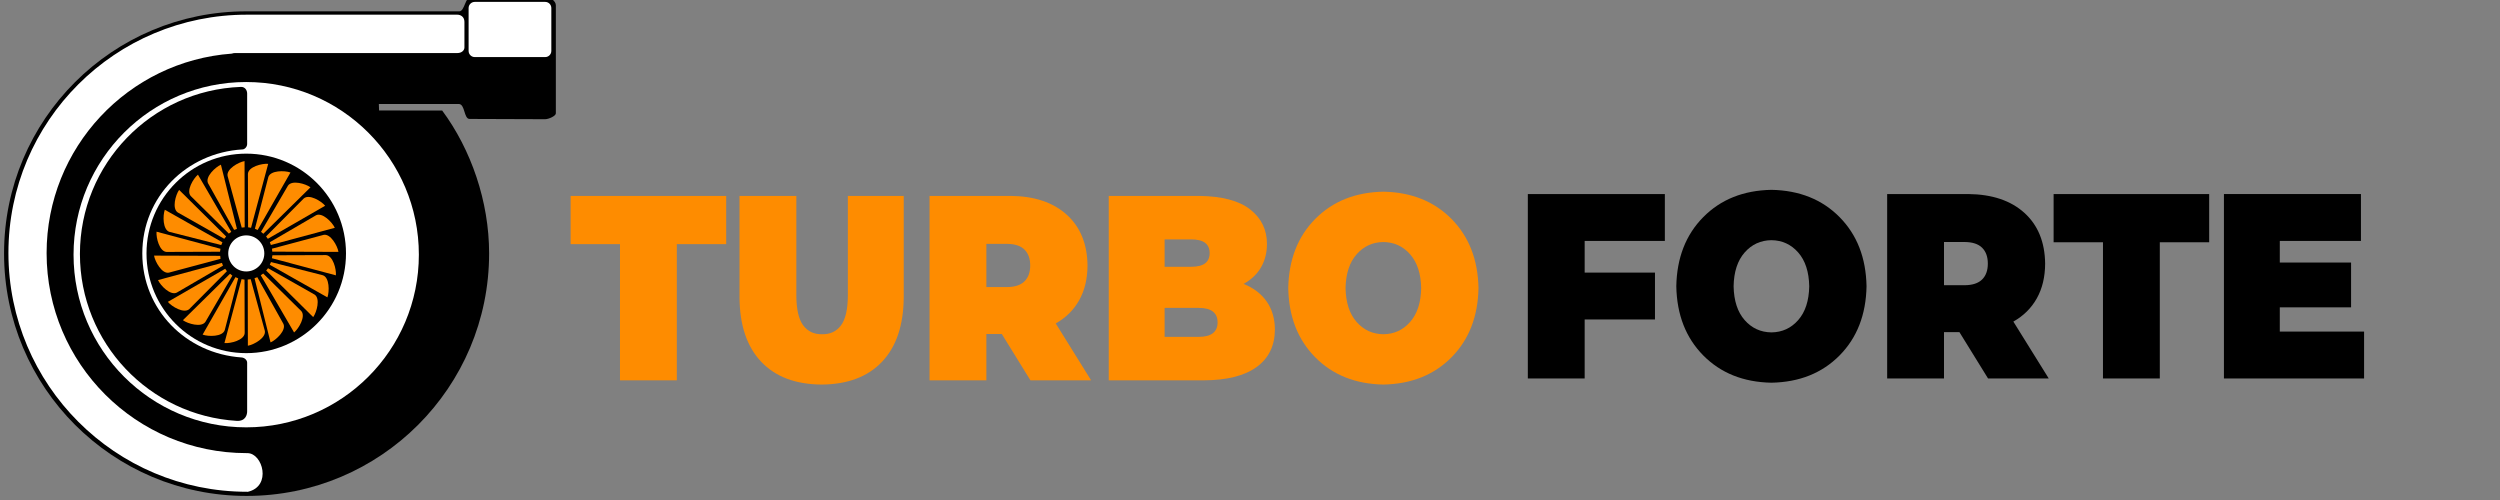
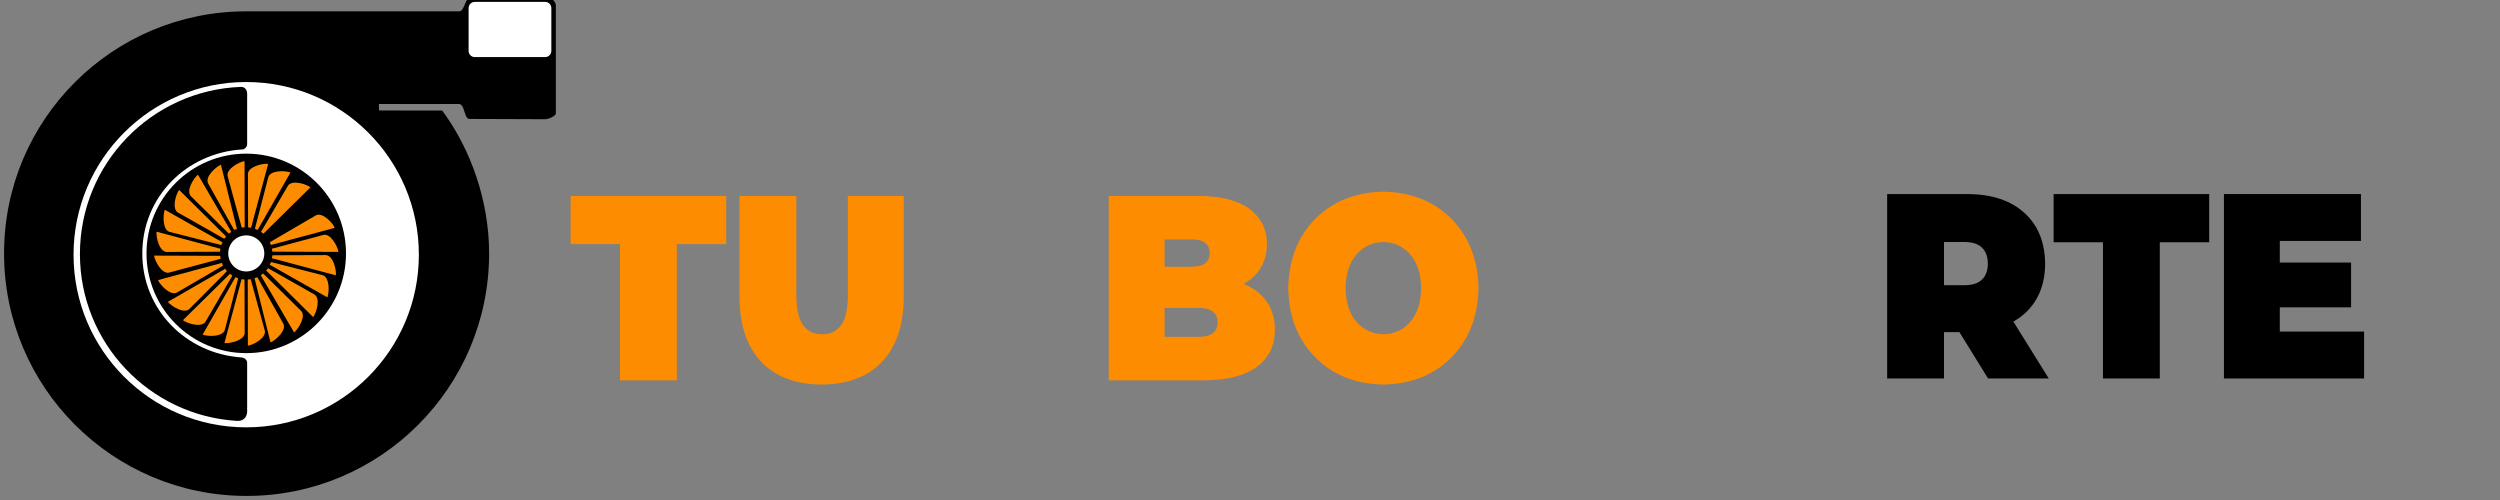
<svg xmlns="http://www.w3.org/2000/svg" width="300" height="60" id="svg3432">
  <rect width="100%" height="100%" fill="#808080" stroke="none" />
  <defs id="defs3434" />
  <g id="layer1" transform="translate(0,-992.362)">
    <g id="g3349" transform="matrix(0.183,0,0,0.183,239.79,749.358)">
      <path id="path3910-9" d="m -989.593,1494.051 c 0,87.834 -71.204,159.037 -159.038,159.037 -87.834,0 -159.037,-71.204 -159.037,-159.037 0,-87.834 71.204,-158.839 159.037,-158.728 l 139.495,0 c 3.5,0 3.849,-9.574 7.692,-9.574 l 48.529,0 c 3.235,0 7.072,2.833 7.072,5.55 l 0,70.943 c 0,1.663 -4.62,3.819 -7.072,3.819 l -49.507,-0.18 c -3.821,0 -2.869,-9.804 -7.076,-9.804 l -52.413,0 0.149,4.266 41.376,0.015 c 18.969,25.564 30.792,59.648 30.792,93.694 z" style="fill:#000000;fill-opacity:1;stroke:none" />
      <path transform="matrix(1.071,0,0,1.071,-534.588,1074.675)" style="fill:#ffffff;fill-opacity:1;stroke:none" d="m -467.857,392.362 c 0,58.384 -47.33,105.714 -105.714,105.714 -58.384,0 -105.714,-47.33 -105.714,-105.714 0,-58.384 47.33,-105.714 105.714,-105.714 58.384,0 105.714,47.33 105.714,105.714 z" id="path3102-83" />
      <path id="path3053-9" d="m -1148.852,1428.645 c -36.123,0 -65.406,29.283 -65.406,65.406 0,36.124 29.283,65.406 65.406,65.406 36.123,0 65.406,-29.283 65.406,-65.406 0,-36.123 -29.283,-65.406 -65.406,-65.406 z m 0,53.594 c 6.529,0 11.844,5.283 11.844,11.812 0,6.53 -5.314,11.844 -11.844,11.844 -6.529,0 -11.812,-5.314 -11.812,-11.844 0,-6.529 5.283,-11.812 11.812,-11.812 z" style="fill:#000000;fill-opacity:1;stroke:none" />
      <g style="fill:#fe8c00;fill-opacity:1" transform="translate(-513.716,1103.847)" id="g3069-9">
        <g style="fill:#fe8c00;fill-opacity:1" id="g3055-3">
          <path id="rect2990-9" d="m -620.752,331.486 -11.238,41.93 -1.931,-0.316 -0.115,-35.071 c 0.284,-4.633 9.256,-6.926 13.284,-6.544 z" style="fill:#fe8c00;fill-opacity:1;stroke:none" />
          <path style="fill:#fe8c00;fill-opacity:1;stroke:none" d="m -606.13,337.161 -21.545,37.686 -1.787,-0.797 8.82,-33.944 c 1.455,-4.408 10.714,-4.341 14.513,-2.945 z" id="path2993-4" />
          <path id="path2995-4" d="m -593.01,346.865 -30.929,30.46 -1.505,-1.251 17.666,-30.296 c 2.592,-3.851 11.489,-1.284 14.769,1.087 z" style="fill:#fe8c00;fill-opacity:1;stroke:none" />
-           <path style="fill:#fe8c00;fill-opacity:1;stroke:none" d="m -583.39,358.951 -37.601,21.693 -1.142,-1.589 24.724,-24.874 c 3.478,-3.074 11.442,1.65 14.019,4.77 z" id="path2997-49" />
          <path id="path2999-5" d="m -577.068,373.427 -41.919,11.278 -0.694,-1.83 30.296,-17.667 c 4.153,-2.075 10.631,4.541 12.318,8.219 z" style="fill:#fe8c00;fill-opacity:1;stroke:none" />
          <path style="fill:#fe8c00;fill-opacity:1;stroke:none" d="m -574.667,389.218 -43.41,-0.155 -0.188,-1.948 33.878,-9.069 c 4.552,-0.908 9.061,7.179 9.72,11.172 z" id="path3001-2" />
          <path id="path3003-5" d="m -576.363,404.597 -41.934,-11.223 0.315,-1.932 35.071,-0.128 c 4.634,0.283 6.93,9.253 6.549,13.282 z" style="fill:#fe8c00;fill-opacity:1;stroke:none" />
          <path style="fill:#fe8c00;fill-opacity:1;stroke:none" d="m -581.915,419.041 -37.787,-21.367 0.789,-1.791 33.985,8.659 c 4.415,1.434 4.392,10.694 3.014,14.499 z" id="path3005-5" />
          <path id="path3007-6" d="m -591.227,431.995 -30.841,-30.549 1.232,-1.521 30.513,17.289 c 3.883,2.544 1.426,11.472 -0.904,14.781 z" style="fill:#fe8c00;fill-opacity:1;stroke:none" />
-           <path style="fill:#fe8c00;fill-opacity:1;stroke:none" d="m -603.765,442.055 -21.849,-37.51 1.584,-1.149 24.976,24.62 c 3.089,3.465 -1.602,11.449 -4.711,14.039 z" id="path3009-8" />
+           <path style="fill:#fe8c00;fill-opacity:1;stroke:none" d="m -603.765,442.055 -21.849,-37.51 1.584,-1.149 24.976,24.62 c 3.089,3.465 -1.602,11.449 -4.711,14.039 " id="path3009-8" />
          <path id="path3011-1" d="m -619.206,448.588 -10.506,-42.119 1.842,-0.661 17.108,30.615 c 1.998,4.19 -4.736,10.546 -8.444,12.165 z" style="fill:#fe8c00;fill-opacity:1;stroke:none" />
          <path style="fill:#fe8c00;fill-opacity:1;stroke:none" d="m -634.073,450.756 -0.09,-43.41 1.947,-0.199 9.26,33.826 c 0.934,4.547 -7.128,9.101 -11.117,9.783 z" id="path3013-3" />
        </g>
        <g style="fill:#fe8c00;fill-opacity:1" id="g3039-89" transform="matrix(-1,0,0,-1,-1270.197,780.875)">
          <path style="fill:#fe8c00;fill-opacity:1;stroke:none" d="m -620.752,331.865 -11.238,41.93 -1.931,-0.316 -0.115,-35.071 c 0.284,-4.633 9.256,-6.926 13.284,-6.544 z" id="path3015-7" />
          <path id="path3017-3" d="m -606.446,337.413 -21.545,37.686 -1.787,-0.797 8.82,-33.944 c 1.455,-4.408 10.714,-4.341 14.513,-2.945 z" style="fill:#fe8c00;fill-opacity:1;stroke:none" />
          <path style="fill:#fe8c00;fill-opacity:1;stroke:none" d="m -593.515,346.865 -30.929,30.46 -1.505,-1.251 17.666,-30.296 c 2.592,-3.851 11.489,-1.284 14.769,1.087 z" id="path3019-82" />
          <path id="path3021-9" d="m -583.642,358.888 -37.601,21.693 -1.142,-1.589 24.724,-24.874 c 3.478,-3.074 11.442,1.65 14.019,4.77 z" style="fill:#fe8c00;fill-opacity:1;stroke:none" />
          <path style="fill:#fe8c00;fill-opacity:1;stroke:none" d="m -577.194,373.174 -41.919,11.278 -0.694,-1.83 30.296,-17.667 c 4.153,-2.075 10.631,4.541 12.318,8.219 z" id="path3023-9" />
          <path id="path3025-38" d="m -574.604,389.218 -43.41,-0.155 -0.188,-1.948 33.878,-9.069 c 4.552,-0.908 9.061,7.179 9.72,11.172 z" style="fill:#fe8c00;fill-opacity:1;stroke:none" />
          <path style="fill:#fe8c00;fill-opacity:1;stroke:none" d="m -576.236,404.913 -41.934,-11.223 0.315,-1.932 35.071,-0.128 c 4.634,0.283 6.93,9.253 6.549,13.282 z" id="path3027-0" />
          <path id="path3029-1" d="m -581.662,419.293 -37.787,-21.367 0.789,-1.791 33.985,8.659 c 4.415,1.434 4.392,10.694 3.014,14.499 z" style="fill:#fe8c00;fill-opacity:1;stroke:none" />
          <path style="fill:#fe8c00;fill-opacity:1;stroke:none" d="m -591.037,432.31 -30.841,-30.549 1.232,-1.521 30.513,17.289 c 3.883,2.544 1.426,11.472 -0.904,14.781 z" id="path3031-6" />
          <path id="path3033-5" d="m -603.386,442.307 -21.849,-37.51 1.584,-1.149 24.976,24.62 c 3.089,3.465 -1.602,11.449 -4.711,14.039 z" style="fill:#fe8c00;fill-opacity:1;stroke:none" />
          <path style="fill:#fe8c00;fill-opacity:1;stroke:none" d="m -618.449,448.841 -10.506,-42.119 1.842,-0.661 17.108,30.615 c 1.998,4.19 -4.736,10.546 -8.444,12.165 z" id="path3035-0" />
          <path id="path3037-0" d="m -633.946,451.197 -0.09,-43.41 1.947,-0.199 9.26,33.826 c 0.934,4.547 -7.128,9.101 -11.117,9.783 z" style="fill:#fe8c00;fill-opacity:1;stroke:none" />
        </g>
      </g>
      <path id="path3134-2" d="m -1152.387,1384.878 c -58.643,2.17 -105.53,50.407 -105.53,109.58 0,58.299 45.512,105.954 102.939,109.423 5.84,0.264 6.717,-4.262 6.717,-6.234 l 0,-31.946 c 0,-1.546 -1.499,-3.265 -3.735,-3.417 -36.316,-2.513 -65.015,-31.247 -65.015,-68.2 0,-37.178 29.049,-66.026 65.678,-68.212 1.21,0.021 2.977,-1.385 3.071,-3.423 l 0,-33.209 c 0,-2.099 -1.319,-4.463 -4.126,-4.361 z" style="fill:#000000;fill-opacity:1;stroke:none" />
      <path style="fill:#ffffff;fill-opacity:1;stroke:none" d="m -999.001,1329.133 46.159,0 c 2.241,0 4.045,1.804 4.045,4.045 l 0,28.097 c 0,2.241 -1.804,4.045 -4.045,4.045 l -46.159,0 c -2.241,0 -4.045,-1.804 -4.045,-4.045 l 0,-28.097 c 0,-2.241 1.804,-4.045 4.045,-4.045 z" id="rect4041-0" />
-       <path id="path4043-0" d="m -1010.381,1337.52 -137.859,0 c -86.472,-0.11 -156.562,69.778 -156.562,156.25 0,86.472 70.091,156.594 156.562,156.594 0.042,0 -0.512,0 0.5,0 15.697,-3.629 9.735,-25.344 -0.375,-25.344 -0.168,6e-4 -0.332,0 -0.5,0 -72.442,0 -131.156,-58.714 -131.156,-131.156 0,-69.184 53.55,-125.855 121.469,-130.812 0.63,-0.226 1.325,-0.375 2.062,-0.375 l 7.625,0 138.234,0 c 2.741,0 4.596,-1.734 4.596,-3.641 l 0,-16.794 c 0,-3.422 -2.591,-4.721 -4.596,-4.721 z" style="fill:#ffffff;fill-opacity:1;stroke:none" />
    </g>
    <g id="g3020" transform="translate(-4.286,0)">
      <g transform="scale(0.956,1.046)" style="font-size:30.227px;font-style:normal;font-variant:normal;font-weight:900;font-stretch:normal;text-align:center;line-height:125%;letter-spacing:0px;word-spacing:0px;writing-mode:lr-tb;text-anchor:middle;fill:#fe8c00;fill-opacity:1;stroke:none;font-family:Montserrat Black;-inkscape-font-specification:'Montserrat Black, Heavy'" id="text4097-4">
        <path d="m 82.305,992.355 7.134,0 0,-15.627 6.197,0 0,-5.532 -19.527,0 0,5.532 6.197,0 z" id="path3022" />
        <path d="m 107.614,992.838 c 3.273,-0.02 5.803,-0.894 7.591,-2.622 1.788,-1.728 2.693,-4.189 2.717,-7.383 l 0,-11.637 -7.013,0 0,11.426 c -0.01,1.6 -0.3,2.745 -0.869,3.435 -0.569,0.69 -1.358,1.026 -2.365,1.009 -1.008,0.017 -1.796,-0.319 -2.365,-1.009 -0.569,-0.69 -0.859,-1.834 -0.869,-3.435 l 0,-11.426 -7.134,0 0,11.637 c 0.023,3.194 0.929,5.655 2.717,7.383 1.788,1.728 4.318,2.602 7.591,2.622 z" id="path3024" />
-         <path d="m 133.827,992.355 7.617,0 -4.443,-6.529 c 1.277,-0.655 2.259,-1.544 2.947,-2.668 0.688,-1.123 1.035,-2.451 1.043,-3.982 -0.033,-2.475 -0.904,-4.417 -2.611,-5.826 -1.707,-1.409 -4.051,-2.127 -7.032,-2.154 l -10.187,0 0,21.159 7.134,0 0,-5.32 1.935,0 z m -0.03,-13.179 c 0.002,0.778 -0.236,1.384 -0.714,1.817 -0.478,0.434 -1.207,0.654 -2.188,0.661 l -2.6,0 0,-4.957 2.6,0 c 0.98,0.007 1.71,0.227 2.188,0.661 0.478,0.434 0.716,1.04 0.714,1.817 z" id="path3026" />
        <path d="m 160.583,981.291 c 0.969,-0.491 1.699,-1.127 2.191,-1.908 0.492,-0.781 0.739,-1.667 0.741,-2.656 0.008,-1.632 -0.688,-2.955 -2.089,-3.967 -1.401,-1.013 -3.556,-1.534 -6.465,-1.564 l -11.305,0 0,21.159 11.909,0 c 2.925,-0.013 5.146,-0.524 6.661,-1.534 1.516,-1.01 2.278,-2.443 2.286,-4.3 -0.009,-1.259 -0.354,-2.331 -1.035,-3.215 -0.681,-0.885 -1.646,-1.556 -2.894,-2.014 z m -6.589,-5.108 c 0.798,10e-4 1.386,0.135 1.764,0.401 0.378,0.266 0.566,0.656 0.563,1.171 0.003,0.515 -0.185,0.906 -0.563,1.171 -0.378,0.266 -0.967,0.399 -1.764,0.401 l -3.325,0 0,-3.144 z m 0.967,11.184 -4.292,0 0,-3.325 4.292,0 c 0.786,0.001 1.375,0.142 1.768,0.423 0.393,0.281 0.589,0.694 0.589,1.239 -2e-5,0.545 -0.196,0.958 -0.589,1.239 -0.393,0.281 -0.982,0.422 -1.768,0.423 z" id="path3028" />
        <path d="m 178.128,992.838 c 3.513,-0.06 6.364,-1.103 8.554,-3.128 2.19,-2.025 3.319,-4.67 3.385,-7.935 -0.067,-3.265 -1.195,-5.909 -3.385,-7.935 -2.19,-2.025 -5.042,-3.068 -8.554,-3.128 -3.513,0.06 -6.364,1.103 -8.554,3.128 -2.19,2.025 -3.319,4.67 -3.385,7.935 0.067,3.265 1.195,5.909 3.385,7.935 2.19,2.025 5.042,3.068 8.554,3.128 z m 0,-5.773 c -1.348,-0.015 -2.468,-0.484 -3.359,-1.409 -0.891,-0.925 -1.353,-2.219 -1.387,-3.88 0.033,-1.662 0.496,-2.955 1.387,-3.88 0.891,-0.925 2.011,-1.395 3.359,-1.409 1.348,0.015 2.468,0.484 3.359,1.409 0.891,0.925 1.353,2.219 1.387,3.88 -0.033,1.662 -0.496,2.955 -1.387,3.88 -0.891,0.925 -2.011,1.395 -3.359,1.409 z" id="path3030" />
      </g>
      <g transform="scale(0.956,1.046)" style="font-size:30.227px;font-style:normal;font-variant:normal;font-weight:900;font-stretch:normal;text-align:center;line-height:125%;letter-spacing:0px;word-spacing:0px;writing-mode:lr-tb;text-anchor:middle;fill:#000000;fill-opacity:1;stroke:none;font-family:Montserrat Black;-inkscape-font-specification:'Montserrat Black, Heavy'" id="text4101-35">
-         <path d="m 213.46,976.363 0,-5.38 -17.199,0 0,21.159 7.134,0 0,-6.771 8.826,0 0,-5.38 -8.826,0 0,-3.627 z" id="path3033" />
-         <path d="m 226.837,992.626 c 3.513,-0.06 6.364,-1.103 8.554,-3.128 2.19,-2.025 3.319,-4.67 3.385,-7.935 -0.067,-3.265 -1.195,-5.909 -3.385,-7.935 -2.19,-2.025 -5.042,-3.068 -8.554,-3.128 -3.513,0.06 -6.364,1.103 -8.554,3.128 -2.19,2.025 -3.319,4.67 -3.385,7.935 0.067,3.265 1.195,5.909 3.385,7.935 2.19,2.025 5.042,3.068 8.554,3.128 z m 0,-5.773 c -1.348,-0.015 -2.468,-0.484 -3.359,-1.409 -0.891,-0.925 -1.353,-2.219 -1.387,-3.88 0.033,-1.662 0.496,-2.955 1.387,-3.88 0.891,-0.925 2.011,-1.395 3.359,-1.409 1.348,0.015 2.468,0.484 3.359,1.409 0.891,0.925 1.353,2.219 1.387,3.88 -0.033,1.662 -0.496,2.955 -1.387,3.88 -0.891,0.925 -2.011,1.395 -3.359,1.409 z" id="path3035" />
        <path d="m 254.031,992.142 7.617,0 -4.443,-6.529 c 1.277,-0.655 2.259,-1.544 2.947,-2.668 0.688,-1.123 1.035,-2.451 1.043,-3.982 -0.033,-2.475 -0.904,-4.417 -2.611,-5.826 -1.707,-1.409 -4.051,-2.127 -7.032,-2.154 l -10.187,0 0,21.159 7.134,0 0,-5.32 1.935,0 z m -0.03,-13.179 c 0.002,0.778 -0.236,1.384 -0.714,1.817 -0.478,0.434 -1.207,0.654 -2.188,0.661 l -2.6,0 0,-4.957 2.6,0 c 0.98,0.007 1.71,0.227 2.188,0.661 0.478,0.434 0.716,1.04 0.714,1.817 z" id="path3037" />
        <path d="m 268.454,992.142 7.134,0 0,-15.627 6.197,0 0,-5.532 -19.527,0 0,5.532 6.197,0 z" id="path3039" />
        <path d="m 290.65,986.761 0,-2.781 8.947,0 0,-5.139 -8.947,0 0,-2.479 10.187,0 0,-5.38 -17.199,0 0,21.159 17.592,0 0,-5.38 z" id="path3041" />
      </g>
    </g>
  </g>
</svg>